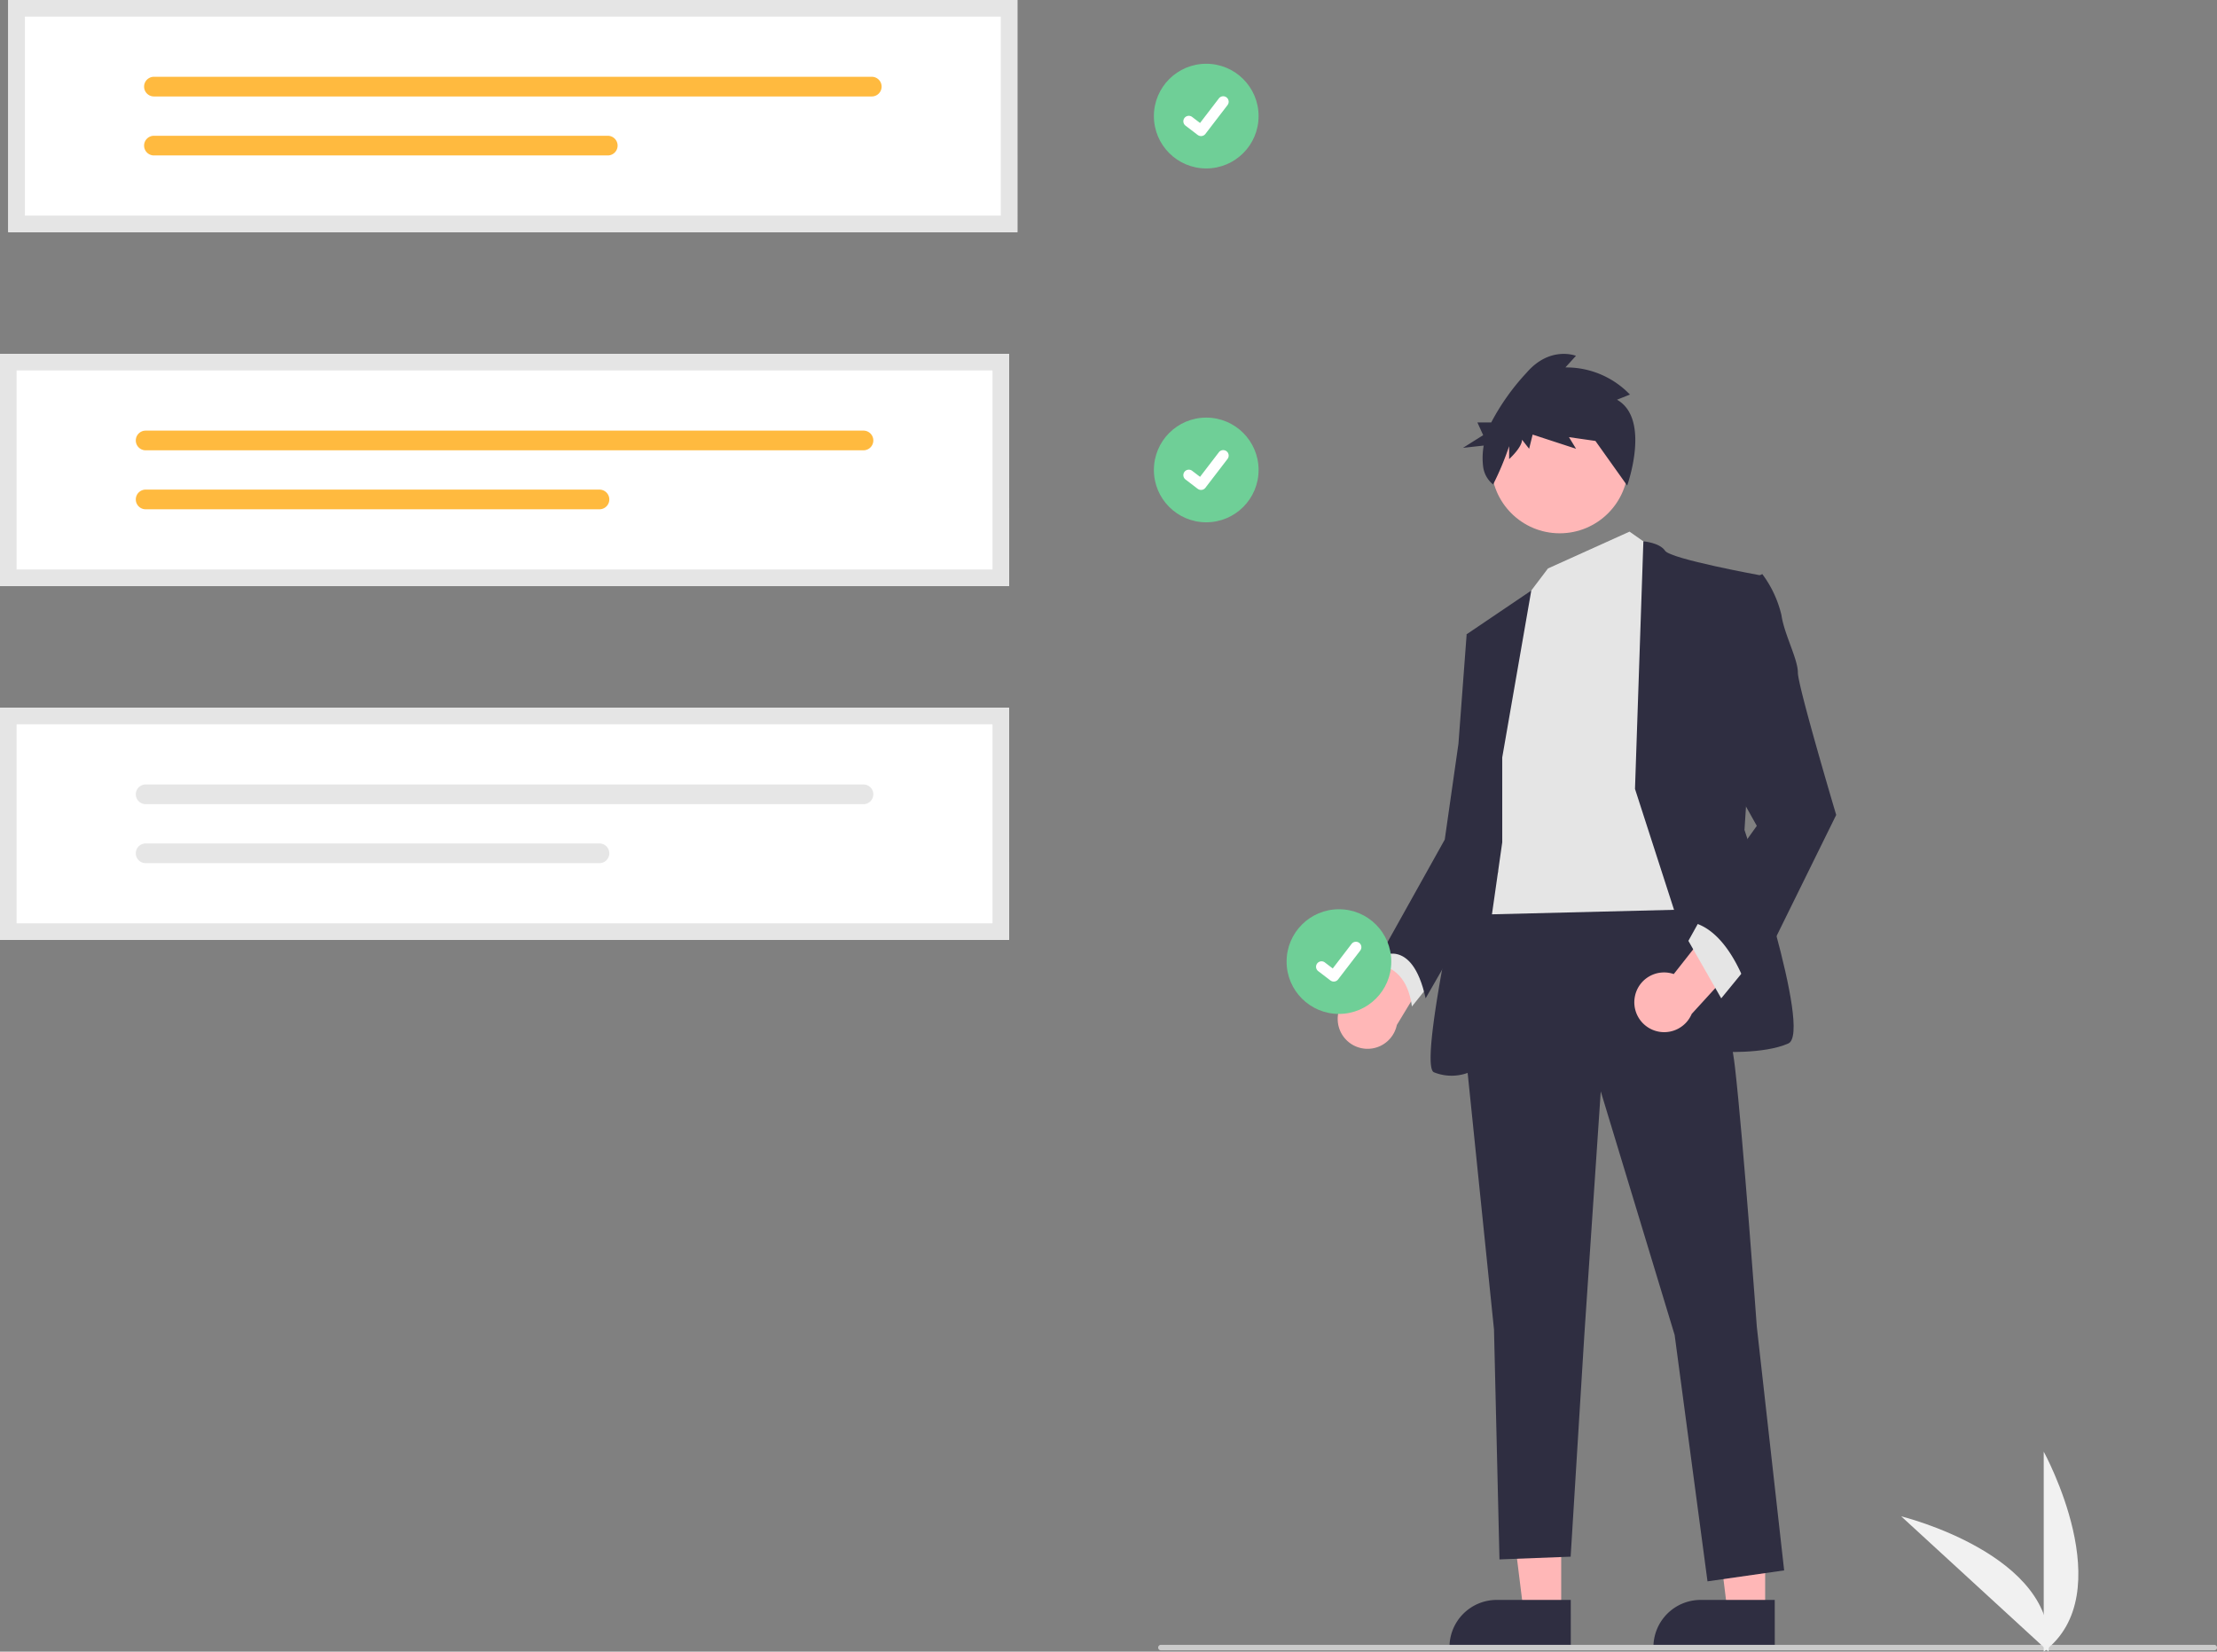
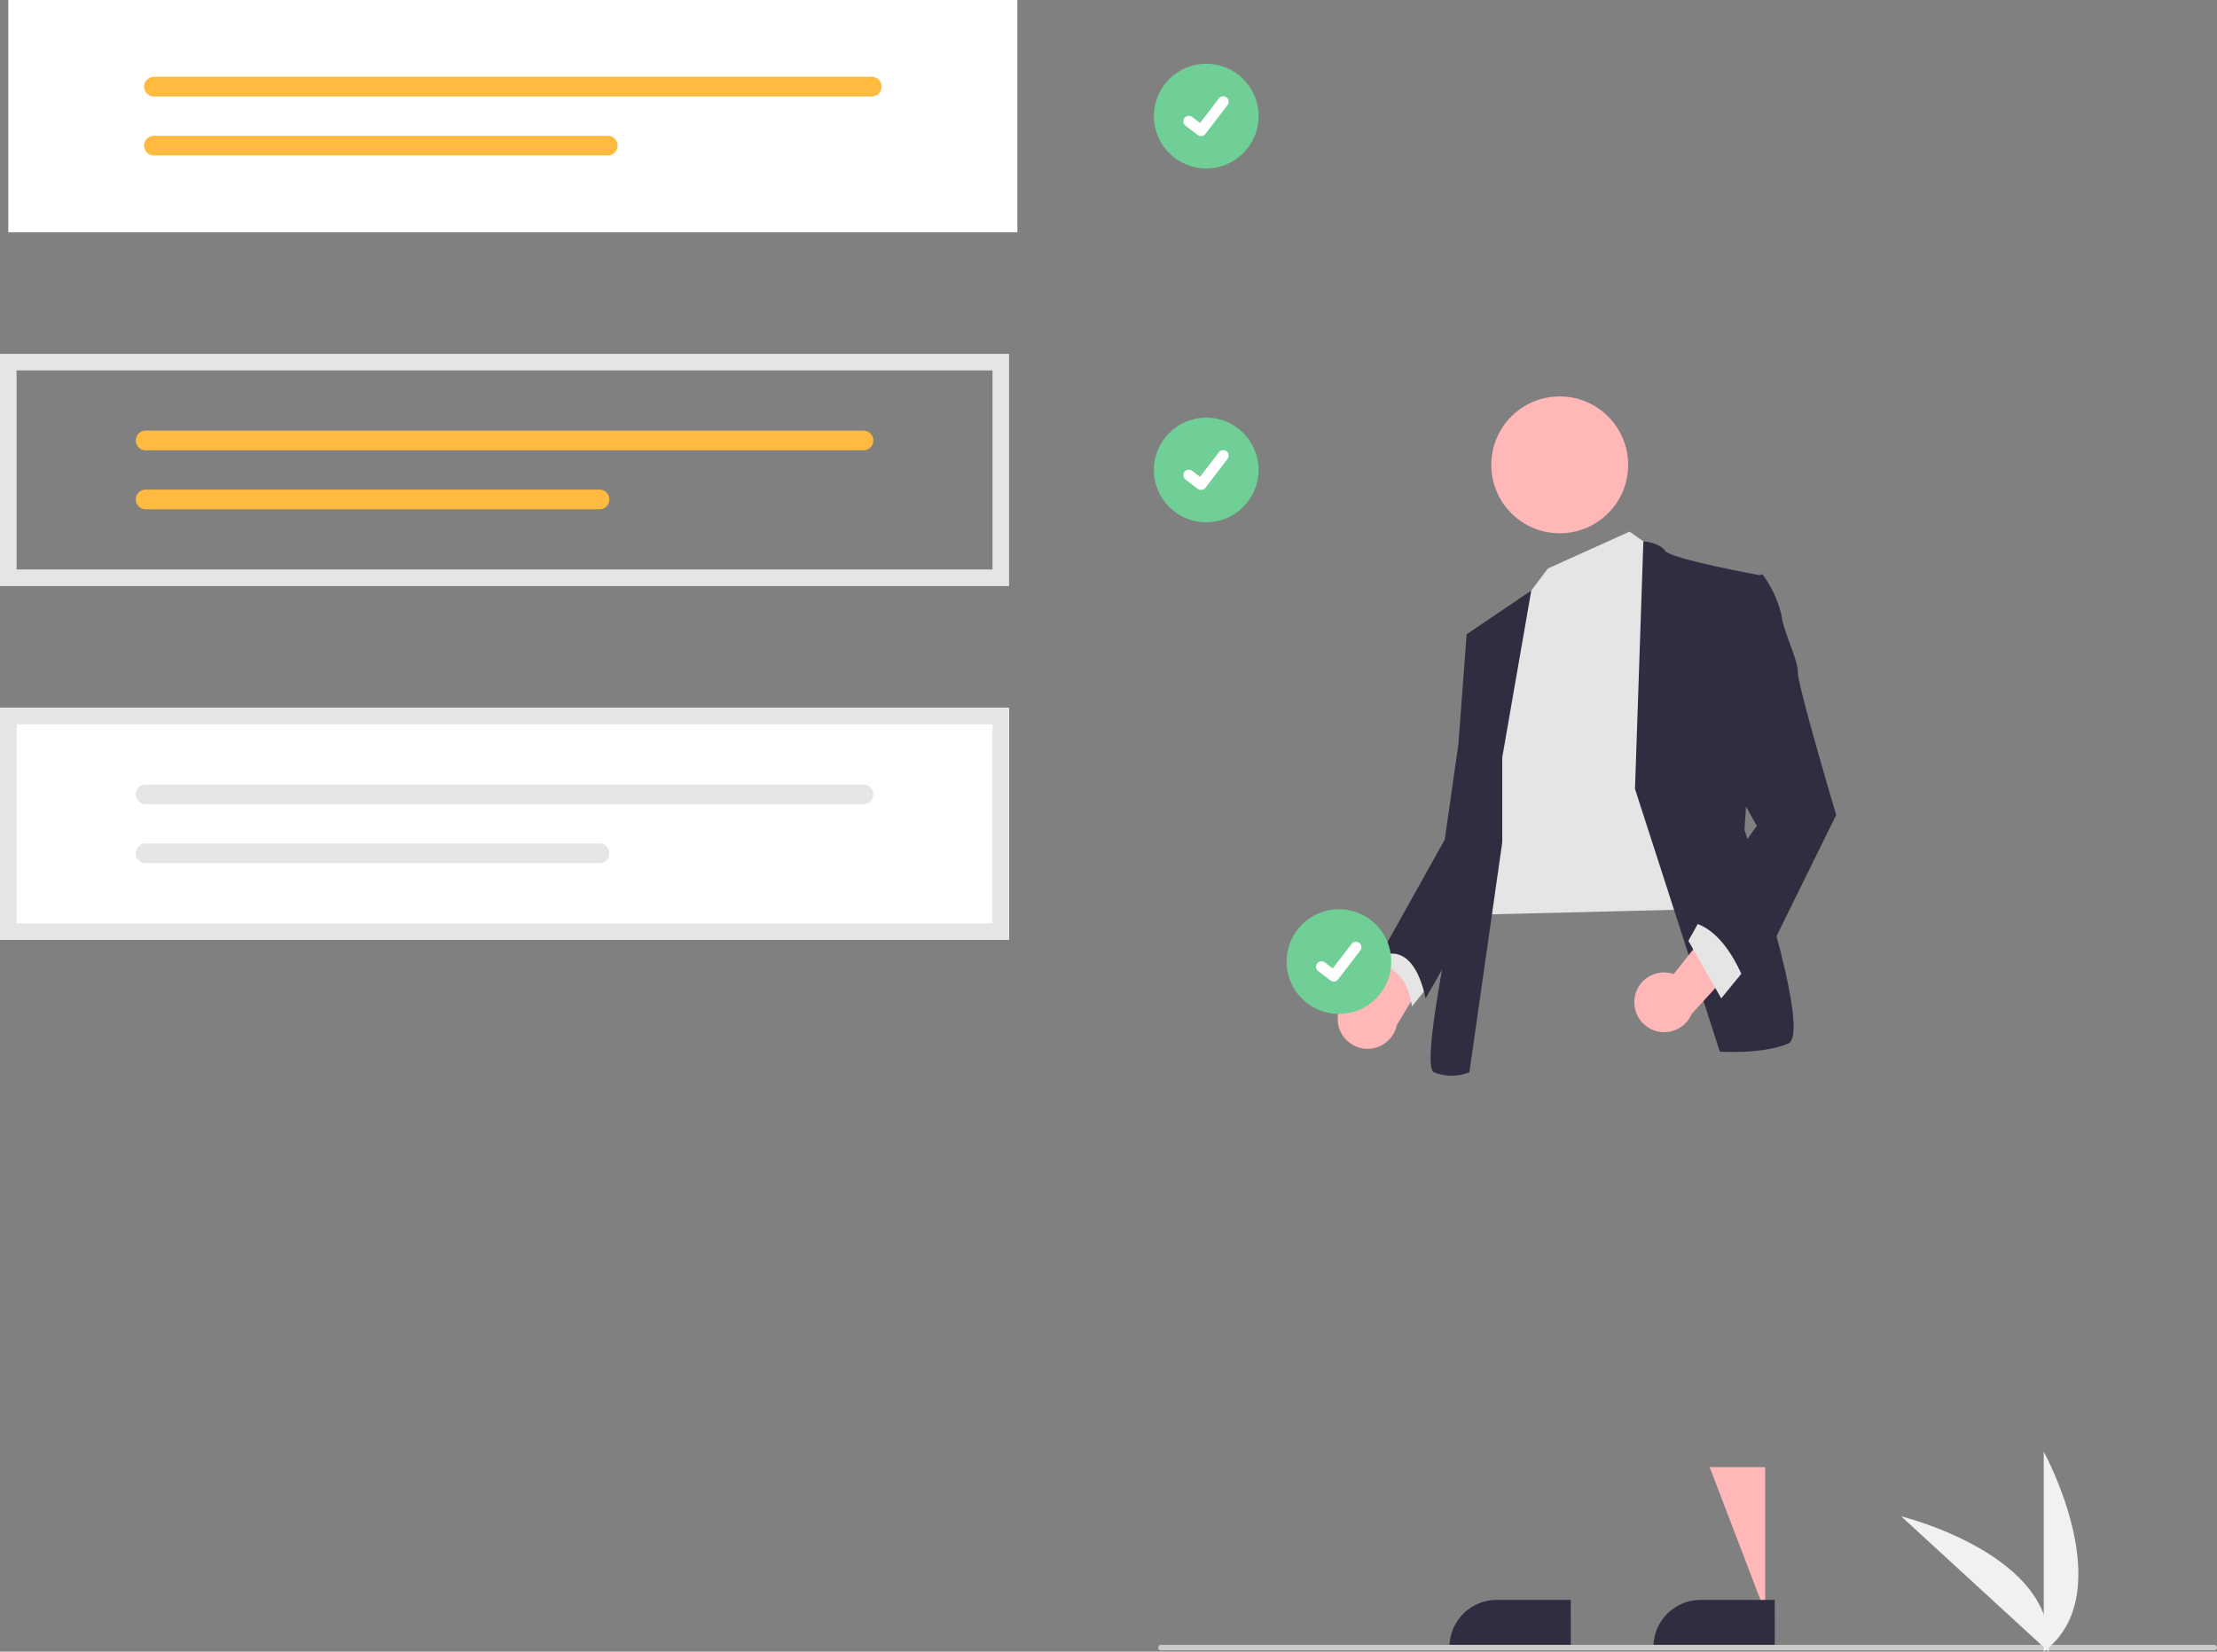
<svg xmlns="http://www.w3.org/2000/svg" id="Group_25" data-name="Group 25" width="219.009" height="163.169" viewBox="0 0 219.009 163.169">
  <rect x="0" y="0" width="219.009" height="163.169" fill="#808080" stroke="none" />
  <circle id="Ellipse_44" data-name="Ellipse 44" cx="5.171" cy="5.171" r="5.171" transform="translate(113.989 6.299)" fill="#6fcf97" />
  <path id="Path_395" data-name="Path 395" d="M628.806,190.026a.536.536,0,0,1-.323-.107l-.006,0-1.215-.93a.54.54,0,0,1,.657-.857l.787.6,1.86-2.427a.54.54,0,0,1,.757-.1h0l-.012.016.012-.016a.54.54,0,0,1,.1.757l-2.188,2.853a.54.54,0,0,1-.43.211Z" transform="translate(-510.158 -176.583)" fill="#fff" />
  <circle id="Ellipse_44-2" data-name="Ellipse 44" cx="5.171" cy="5.171" r="5.171" transform="translate(113.989 41.257)" fill="#6fcf97" />
  <path id="Path_395-2" data-name="Path 395" d="M628.806,318.027a.536.536,0,0,1-.323-.107l-.006,0-1.215-.93a.54.54,0,0,1,.657-.857l.787.6,1.86-2.427a.54.54,0,0,1,.757-.1h0l-.012.016.012-.016a.541.541,0,0,1,.1.757l-2.188,2.853a.54.54,0,0,1-.43.211Z" transform="translate(-510.158 -269.626)" fill="#fff" />
  <path id="Path_547" data-name="Path 547" d="M682.9,487.456a2.935,2.935,0,0,1,3.334-3.022l4.736-9.292,2.676,4.713-4.908,8.1a2.951,2.951,0,0,1-5.839-.5Z" transform="translate(-550.752 -386.692)" fill="#ffb7b7" />
-   <path id="Path_548" data-name="Path 548" d="M550.112,545.038H546.4L544.627,530.7h5.485Z" transform="translate(-395.887 -385.765)" fill="#ffb7b7" />
  <path id="Path_549" data-name="Path 549" d="M735.323,734.837H723.339v-.152A4.665,4.665,0,0,1,728,730.021h7.32Z" transform="translate(-580.15 -571.961)" fill="#2f2e41" />
-   <path id="Path_550" data-name="Path 550" d="M623.885,545.038h-3.717L618.4,530.7h5.485Z" transform="translate(-449.512 -385.765)" fill="#ffb7b7" />
+   <path id="Path_550" data-name="Path 550" d="M623.885,545.038L618.4,530.7h5.485Z" transform="translate(-449.512 -385.765)" fill="#ffb7b7" />
  <path id="Path_551" data-name="Path 551" d="M809.1,734.837H797.112v-.152a4.665,4.665,0,0,1,4.664-4.664h7.32Z" transform="translate(-633.776 -571.961)" fill="#2f2e41" />
  <path id="Path_552" data-name="Path 552" d="M699.488,490.62l-1.622,2.7s2.7,0,3.245,4.056l2.163-2.7Z" transform="translate(-561.633 -397.942)" fill="#e5e5e5" />
-   <path id="Path_553" data-name="Path 553" d="M750.193,469.827s4.327,11.357,5.138,18.388,2.163,25.689,2.163,25.689l2.7,24.067-7.572,1.082-3.245-24.337-7.3-24.067-1.622,24.067-1.352,21.9-7.031.27-.541-22.715L728.56,485.24l1.623-13.791Z" transform="translate(-583.945 -382.828)" fill="#2f2e41" />
  <circle id="Ellipse_122" data-name="Ellipse 122" cx="6.76" cy="6.76" r="6.76" transform="translate(147.319 39.166)" fill="#ffb7b7" />
  <path id="Path_554" data-name="Path 554" d="M547.68,192.312l2.7,1.893,3.515,35.424-21.9.541,2.975-24.608,2.7-7.031,1.952-2.581Z" transform="translate(-386.705 -139.791)" fill="#e5e5e5" />
  <path id="Path_555" data-name="Path 555" d="M790.444,371.551l.827-24.461s1.606.124,2.147.935,9.464,2.434,9.464,2.434l-1.622,25.149s6.76,20.011,4.327,21.092-6.76.811-6.76.811Z" transform="translate(-628.929 -293.611)" fill="#2f2e41" />
  <path id="Path_556" data-name="Path 556" d="M723.585,381.391l2.869-16.486-6.384,4.317,1.623,11.9-1.352,8.112s-5.138,22.444-3.515,23.256a4.661,4.661,0,0,0,3.515,0l3.245-22.715Z" transform="translate(-575.185 -306.561)" fill="#2f2e41" />
  <path id="Path_557" data-name="Path 557" d="M708.411,378.733l-1.893.541-.811,10.817-1.352,9.465-6.49,11.628s3.245-2.163,4.6,4.056L709.61,402.8Z" transform="translate(-561.633 -316.612)" fill="#2f2e41" />
-   <path id="Path_558" data-name="Path 558" d="M743.427,283.8l1.275-.51a8.7,8.7,0,0,0-6.374-2.679l1.043-1.148s-2.55-1.021-4.868,1.659A22.625,22.625,0,0,0,731,286.046h-1.365l.57,1.255-1.994,1.255,2.047-.225a7.01,7.01,0,0,0-.056,2.081,2.693,2.693,0,0,0,.986,1.761h0a28.3,28.3,0,0,0,1.581-3.783v1.276s1.275-1.148,1.275-1.914l.7.893.348-1.4,4.288,1.4-.7-1.148,2.666.383-1.043-1.4,4.127,5.8S746.788,285.71,743.427,283.8Z" transform="translate(-583.688 -244.311)" fill="#2f2e41" />
  <path id="Path_559" data-name="Path 559" d="M790.234,484.13a2.935,2.935,0,0,1,3.858-2.317l6.45-8.2,1.71,5.143-6.387,6.994a2.951,2.951,0,0,1-5.631-1.624Z" transform="translate(-628.747 -385.583)" fill="#ffb7b7" />
  <path id="Path_560" data-name="Path 560" d="M616.392,336.566l-2.434,2.975-3.245-5.679,1.352-2.434Z" transform="translate(-443.924 -240.913)" fill="#e5e5e5" />
  <path id="Path_561" data-name="Path 561" d="M814.89,360.012l2.163-1.082a11.019,11.019,0,0,1,1.893,4.056c.27,1.893,1.622,4.327,1.622,5.679s3.786,14.062,3.786,14.062L815.7,400.3s-1.893-6.49-5.949-7.031l6.76-9.465-3.786-6.76Z" transform="translate(-642.963 -302.217)" fill="#2f2e41" />
  <path id="Path_562" data-name="Path 562" d="M722.287,746.814H618.234a.273.273,0,0,1,0-.546H722.287a.273.273,0,0,1,0,.546Z" transform="translate(-503.551 -583.771)" fill="#cbcbcb" />
-   <path id="Path_563" data-name="Path 563" d="M298.723,302.212H199.039V279.271h99.683Z" transform="translate(-199.039 -244.314)" fill="#fff" />
  <path id="Path_564" data-name="Path 564" d="M249.132,307.046a.971.971,0,0,0,0,1.943h70.914a.971.971,0,0,0,0-1.943Z" transform="translate(-234.745 -264.503)" fill="#ffba3f" />
  <path id="Path_565" data-name="Path 565" d="M249.127,328.384a.971.971,0,0,0,0,1.943h44.833a.971.971,0,1,0,0-1.943Z" transform="translate(-234.74 -280.014)" fill="#ffba3f" />
  <path id="Path_566" data-name="Path 566" d="M298.723,302.212H199.039V279.271h99.683Zm-98.045-1.639h96.406V280.91H200.678Z" transform="translate(-199.039 -244.314)" fill="#e5e5e5" />
  <path id="Path_567" data-name="Path 567" d="M298.723,430.212H199.039V407.271h99.683Z" transform="translate(-199.039 -337.356)" fill="#fff" />
  <path id="Path_568" data-name="Path 568" d="M249.132,435.046a.971.971,0,1,0,0,1.943h70.914a.971.971,0,0,0,0-1.943Z" transform="translate(-234.745 -357.545)" fill="#e6e6e6" />
  <path id="Path_569" data-name="Path 569" d="M249.127,456.384a.971.971,0,0,0,0,1.943h44.833a.971.971,0,1,0,0-1.943Z" transform="translate(-234.74 -373.056)" fill="#e6e6e6" />
  <path id="Path_570" data-name="Path 570" d="M298.723,430.212H199.039V407.271h99.683Zm-98.045-1.639h96.406V408.91H200.678Z" transform="translate(-199.039 -337.356)" fill="#e5e5e5" />
  <path id="Path_571" data-name="Path 571" d="M301.723,174.212H202.039V151.271h99.683Z" transform="translate(-201.22 -151.271)" fill="#fff" />
  <path id="Path_572" data-name="Path 572" d="M252.132,179.046a.971.971,0,1,0,0,1.943h70.914a.971.971,0,0,0,0-1.943Z" transform="translate(-236.926 -171.46)" fill="#ffba3f" />
  <path id="Path_573" data-name="Path 573" d="M252.127,200.384a.971.971,0,1,0,0,1.943h44.833a.971.971,0,1,0,0-1.943Z" transform="translate(-236.921 -186.971)" fill="#ffba3f" />
-   <path id="Path_574" data-name="Path 574" d="M301.723,174.212H202.039V151.271h99.683Zm-98.045-1.639h96.406V152.91H203.678Z" transform="translate(-201.22 -151.271)" fill="#e5e5e5" />
  <path id="Path_575" data-name="Path 575" d="M938.287,696.145V676.389S945.987,690.4,938.287,696.145Z" transform="translate(-736.395 -532.976)" fill="#f1f1f1" />
  <path id="Path_576" data-name="Path 576" d="M901.293,713.155l-14.554-13.361S902.264,703.6,901.293,713.155Z" transform="translate(-698.925 -549.99)" fill="#f1f1f1" />
  <circle id="Ellipse_44-3" data-name="Ellipse 44" cx="5.171" cy="5.171" r="5.171" transform="translate(127.098 89.827)" fill="#6fcf97" />
  <path id="Path_395-3" data-name="Path 395" d="M676.806,495.872a.536.536,0,0,1-.323-.107l-.006,0-1.215-.93a.54.54,0,0,1,.657-.857l.787.6,1.86-2.427a.54.54,0,0,1,.757-.1h0l-.012.016.012-.016a.54.54,0,0,1,.1.757l-2.188,2.853a.54.54,0,0,1-.43.211Z" transform="translate(-545.049 -398.901)" fill="#fff" />
</svg>